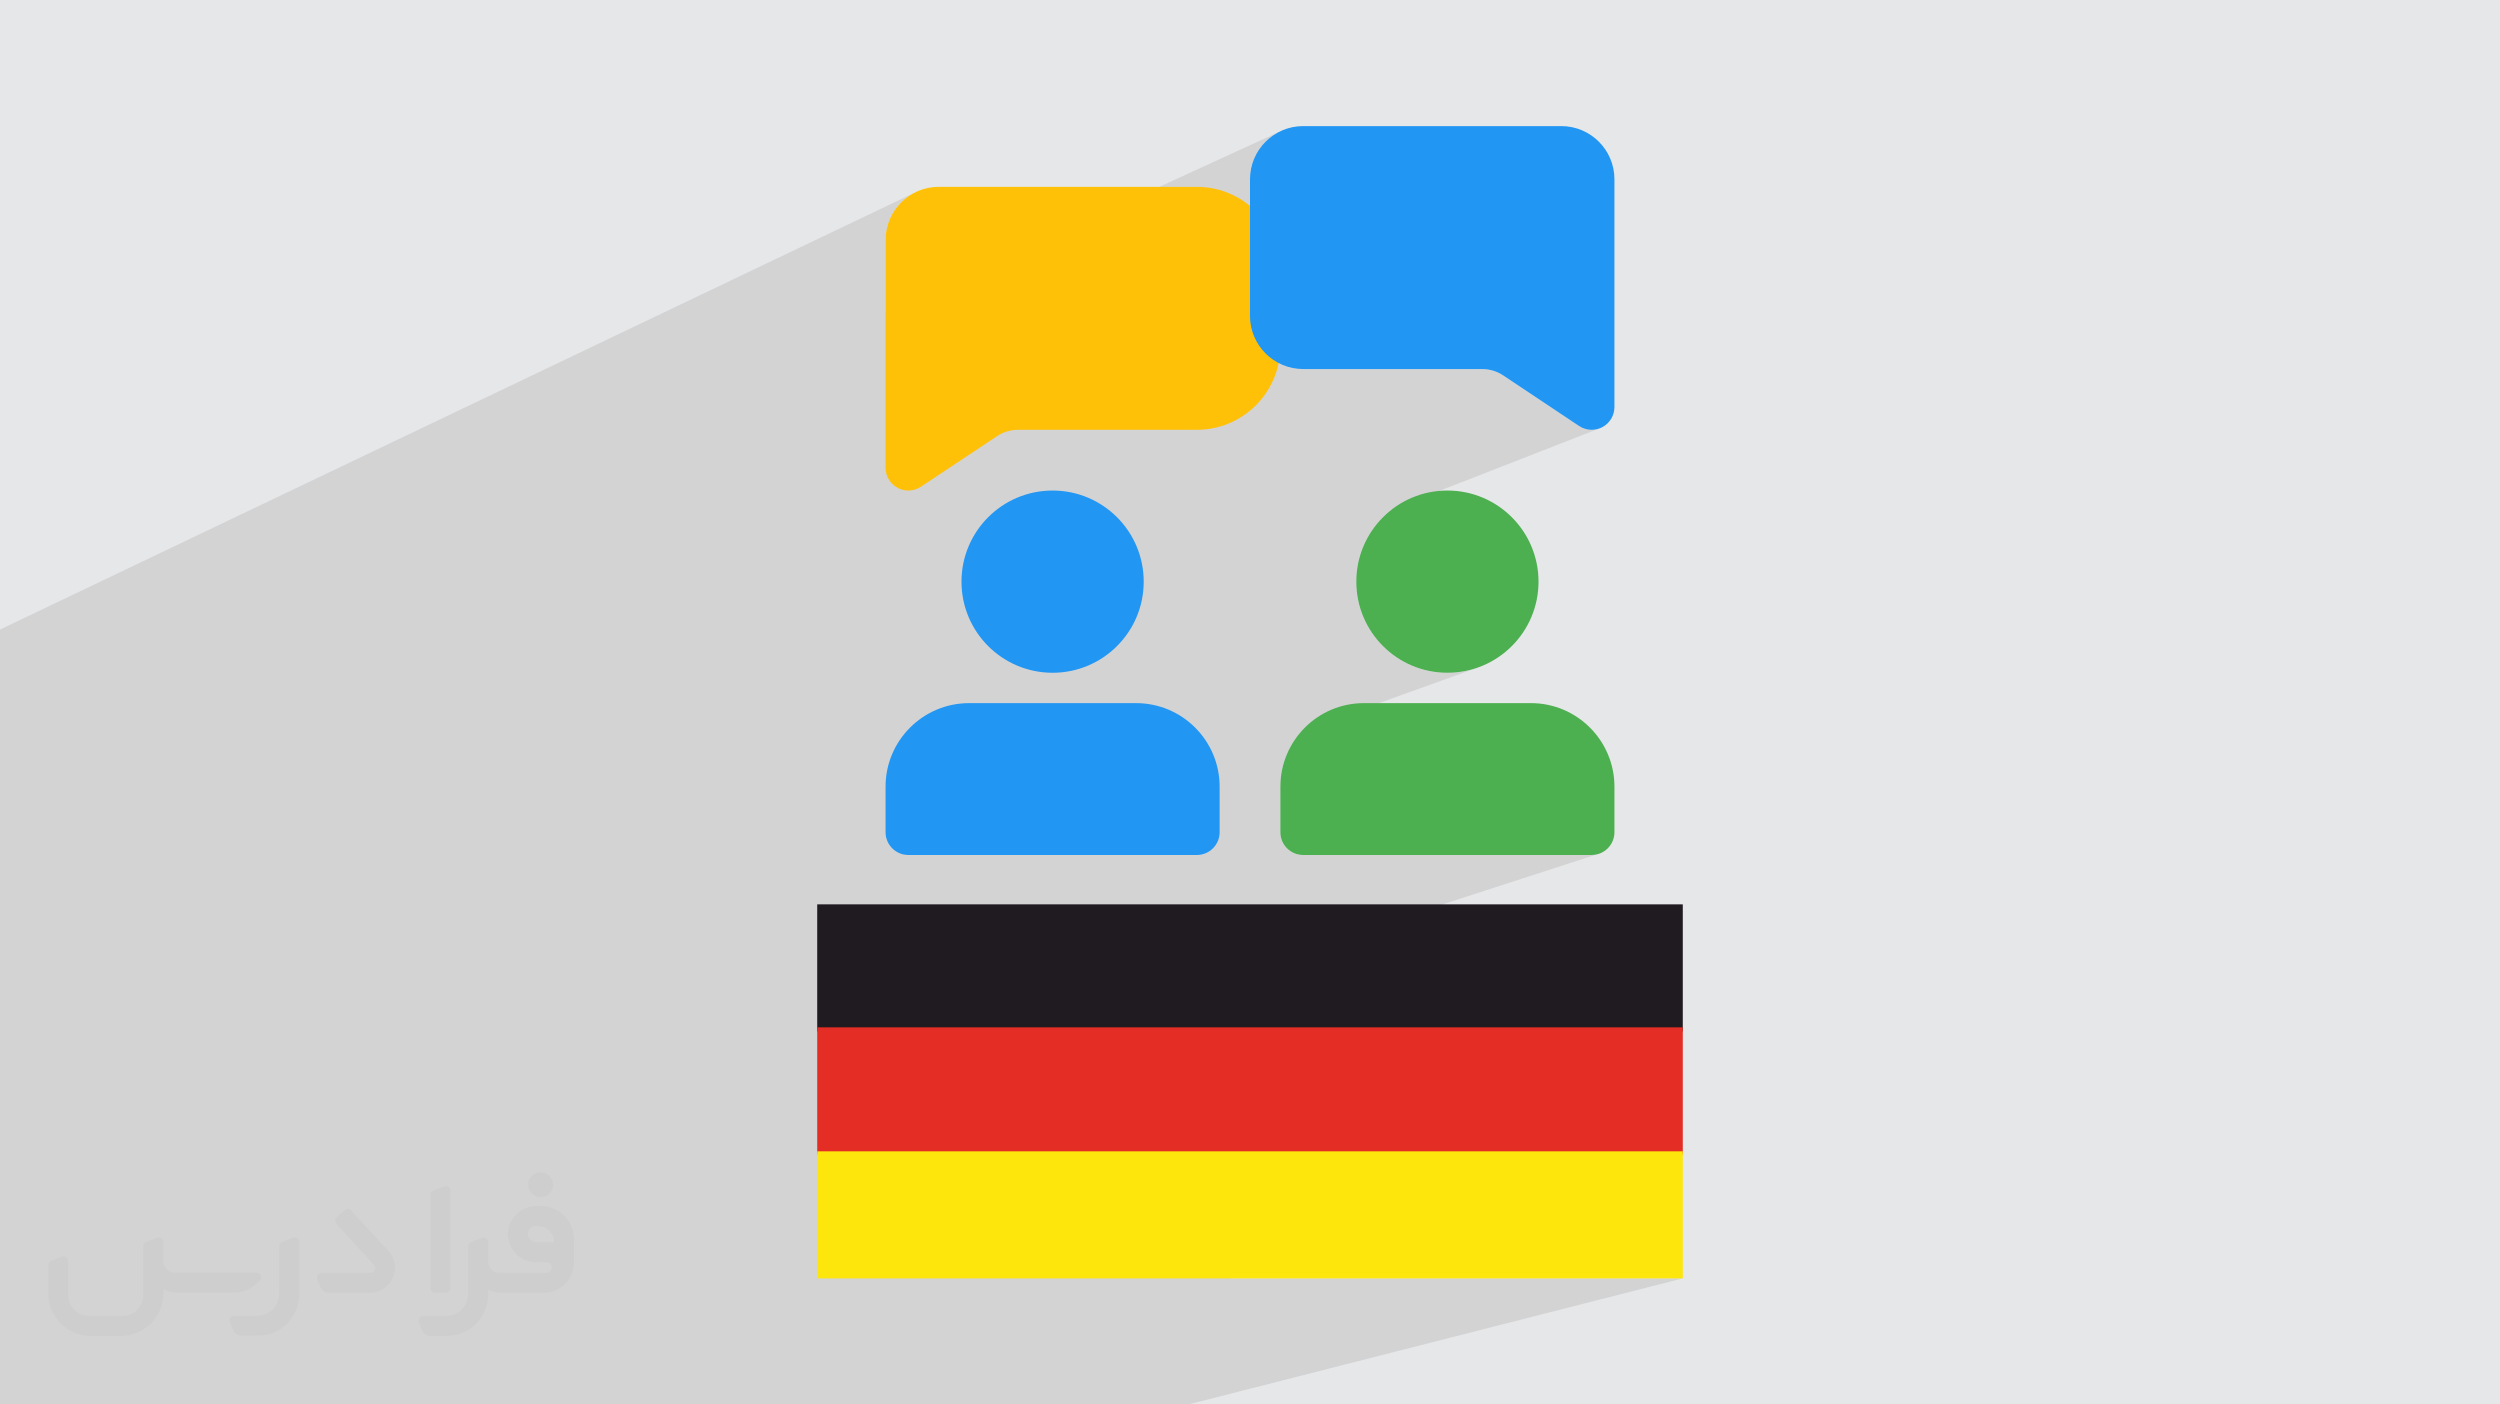
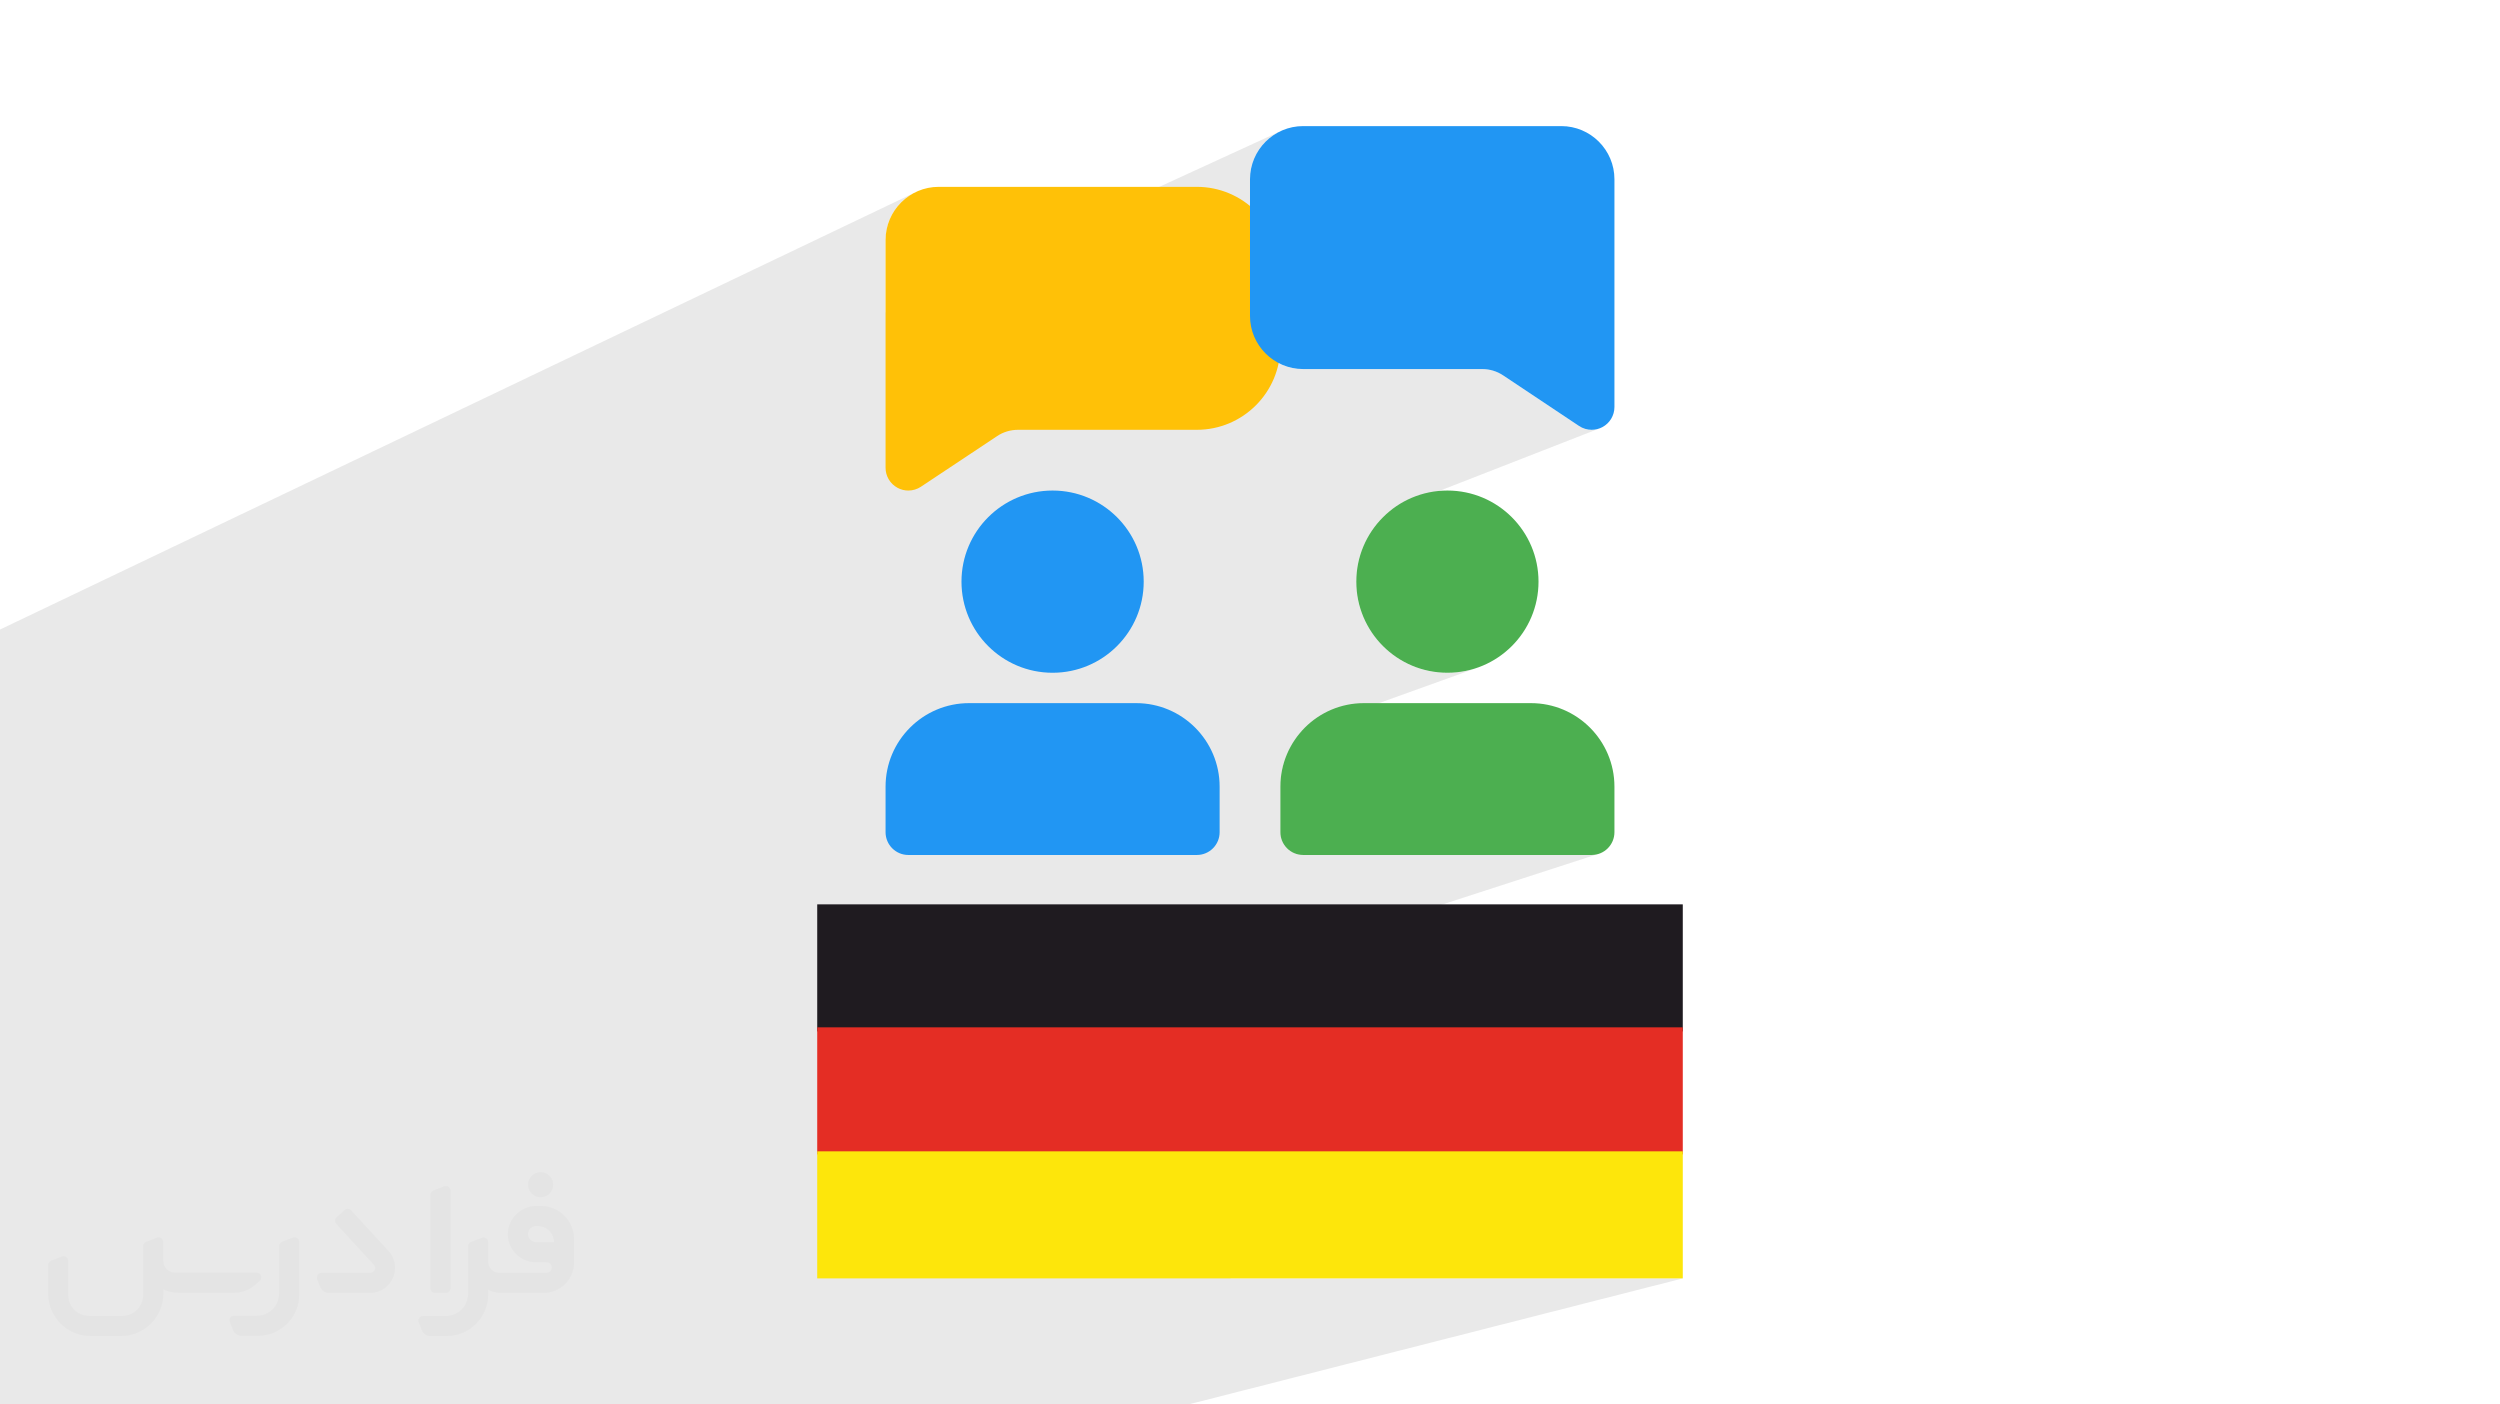
<svg xmlns="http://www.w3.org/2000/svg" xml:space="preserve" width="94.192mm" height="52.917mm" version="1.0" style="shape-rendering:geometricPrecision; text-rendering:geometricPrecision; image-rendering:optimizeQuality; fill-rule:evenodd; clip-rule:evenodd" viewBox="0 0 9404.92 5283.66">
  <defs>
    <style type="text/css">
   
    .fil6 {fill:#1F1B20}
    .fil7 {fill:#E42D24}
    .fil8 {fill:#FDE60B}
    .fil4 {fill:#2196F3;fill-rule:nonzero}
    .fil5 {fill:#4CAF50;fill-rule:nonzero}
    .fil3 {fill:#FFC107;fill-rule:nonzero}
    .fil2 {fill:#373435;fill-rule:nonzero;fill-opacity:0.031}
    .fil1 {fill:#2B2A29;fill-opacity:0.102}
    .fil0 {fill:#E6E7E8}
   
  </style>
  </defs>
  <g id="Layer_x0020_1">
-     <polygon class="fil0" points="-0,0 9404.92,0 9404.92,5283.66 -0,5283.66 " />
    <path class="fil1" d="M-0 4904.95l0 13.13 0 365.58 64.38 0 31.35 0 1364.78 0 76.75 0 1358.88 0 1573.63 0 1860.77 -474.39 -1702.75 0 1702.75 -466.47 -1580.04 0 1580.04 -462.65 -2377.43 0 2067.98 -670.48 -16.08 5 -17.26 1.74 -1085.38 0 -17.26 -1.74 -16.08 -5 -14.56 -7.9 -12.68 -10.47 -10.46 -12.68 -7.9 -14.56 -5 -16.08 -1.74 -17.26 0 -171.37 1.63 -32.09 4.76 -31.17 7.75 -30.09 10.58 -28.85 13.24 -27.47 15.75 -25.9 18.1 -24.19 9.12 -10.02 665.29 -239.45 -15.93 5.39 -16.27 4.61 -16.58 3.83 -16.87 3.01 -17.15 2.19 -17.41 1.32 -17.63 0.45 -17.63 -0.45 -17.41 -1.32 -17.15 -2.19 -16.87 -3.01 -16.58 -3.83 -16.27 -4.61 -15.93 -5.39 -15.56 -6.14 -15.19 -6.86 -14.78 -7.57 -14.36 -8.26 -13.9 -8.92 -13.44 -9.56 -12.95 -10.17 -12.44 -10.77 -11.9 -11.34 -11.34 -11.9 -10.77 -12.44 -10.17 -12.95 -9.56 -13.44 -8.92 -13.9 -8.26 -14.36 -7.57 -14.78 -6.86 -15.19 -6.14 -15.56 -5.39 -15.93 -4.61 -16.27 -3.83 -16.58 -3.01 -16.87 -2.19 -17.15 -1.32 -17.41 -0.45 -17.63 0.45 -17.63 1.32 -17.41 2.19 -17.15 3.01 -16.87 3.83 -16.58 4.61 -16.27 5.39 -15.93 6.14 -15.56 6.86 -15.19 7.57 -14.78 8.26 -14.35 8.92 -13.91 9.56 -13.44 10.17 -12.95 10.77 -12.43 11.34 -11.9 11.9 -11.35 12.44 -10.77 9.11 -7.16 755.88 -294.97 3378.8 3662.13 -3378.8 -3662.13 26.45 -10.32 -5 1.76 -5.06 1.42 -5.12 1.11 -5.16 0.78 -5.18 0.47 -5.19 0.16 -6.24 -0.23 -6.2 -0.67 -6.13 -1.13 -6.05 -1.58 -5.94 -2.02 -5.81 -2.48 -5.66 -2.93 -5.49 -3.37 -285.17 -190.11 -9 -5.56 -9.32 -4.84 -9.62 -4.11 -9.86 -3.39 -10.09 -2.65 -10.28 -1.91 -10.43 -1.15 -10.57 -0.38 -673.51 0 -20.41 -1.04 -19.83 -3.04 -19.15 -4.93 -18.36 -6.73 -17.47 -8.43 -16.49 -10.02 -15.4 -11.52 -14.2 -12.91 -12.92 -14.21 -11.51 -15.4 -10.03 -16.49 -8.43 -17.47 -6.73 -18.36 -4.93 -19.14 -3.04 -19.83 -1.04 -20.42 0 -514.12 1.04 -20.42 3.04 -19.83 4.93 -19.14 6.73 -18.36 8.43 -17.47 10.03 -16.49 11.51 -15.4 12.92 -14.21 14.2 -12.91 15.4 -11.52 16.49 -10.02 17.47 -8.43 -1493.18 685.6 0 -272.9 1.04 -20.42 3.04 -19.83 4.93 -19.14 6.73 -18.36 8.43 -17.47 10.02 -16.49 11.52 -15.4 12.91 -14.21 14.21 -12.91 15.4 -11.52 16.49 -10.02 17.47 -8.43 -3453.64 1649.68 0 106.38 0 724.32 0 49.52 0 10.3 0 20.38 0 23.12 0 6.22 0 160.22 0 21.37 0 12.93 0 528.01 0 44.4 0 137.59 0 144.86 0 98.72 0 52.47 0 263.37 0 3.82 0 128.62zm635.62 -678.98l0.01 0 -635.63 230.7 635.62 -230.7z" />
    <g id="_2931363449024">
      <path class="fil2" d="M1125.4 4672.59l0 197.03c0,20.41 -3.74,40.82 -11.66,59.56 -7.92,18.74 -19.16,36.25 -33.74,50.4 -14.58,14.58 -31.65,25.82 -50.4,33.74 -18.74,7.92 -39.15,11.66 -59.56,11.66l-60.82 0c-7.08,0 -14.16,-2.08 -19.99,-6.25 -5.83,-4.16 -10.41,-9.58 -12.92,-16.25l-11.24 -29.16c-0.83,-2.5 -1.25,-5.41 -1.25,-8.33 0,-2.92 1.25,-5.42 2.92,-7.92 1.67,-2.5 3.74,-4.16 6.25,-5.41 2.5,-1.25 5.41,-2.09 7.91,-1.67l86.23 0c22.08,0 42.91,-8.75 58.73,-24.57 15.41,-15.42 24.15,-36.65 24.15,-58.73l0 -179.12c0,-3.33 1.26,-6.66 3.33,-9.58 2.09,-2.92 5,-5 7.92,-6.25l40.82 -15.83c2.5,-0.84 5.41,-1.25 8.33,-0.84 2.92,0.42 5.42,1.26 7.5,2.92 2.09,1.67 4.17,3.75 5.42,6.25 1.25,2.92 2.08,5.83 2.08,8.33z" />
      <path class="fil2" d="M2033.88 4536.8l-15 0c-59.57,0 -109.13,48.73 -108.31,107.88 0.42,27.5 12.08,54.16 31.66,73.32 19.57,19.57 46.23,30.4 74.14,30.4l39.57 0c5.42,0 10.41,2.08 14.17,5.83 3.74,3.74 5.83,8.75 5.83,14.16 0,5.42 -2.09,10.41 -5.83,14.17 -3.75,3.74 -8.75,5.83 -14.17,5.83l-179.11 0c-10.83,0 -20.83,-4.58 -28.33,-12.08 -7.5,-7.5 -11.66,-17.91 -12.08,-28.33l0 -74.98c0,-2.92 -0.83,-5.41 -2.08,-7.92 -1.25,-2.5 -3.33,-4.57 -5.42,-6.24 -2.08,-1.67 -4.99,-2.51 -7.5,-2.92 -2.92,-0.42 -5.41,0 -8.33,0.83l-41.24 15.83c-2.92,1.25 -5.83,3.33 -7.92,6.25 -2.08,2.92 -2.92,6.25 -2.92,9.58l0 179.12c0,22.08 -8.75,43.32 -24.15,58.73 -15.42,15.42 -36.65,24.57 -58.73,24.57l-86.64 0.01c-2.92,0 -5.42,0.83 -7.92,2.08 -2.5,1.25 -4.58,3.33 -6.25,5.42 -1.66,2.5 -2.5,4.99 -2.92,7.5 -0.41,2.92 0,5.41 1.26,8.33l11.24 29.16c2.5,6.67 7.08,12.5 12.91,16.66 5.83,4.16 12.91,6.25 20,5.83l60.81 0c41.24,0 80.81,-16.25 109.97,-45.82 29.16,-29.16 45.81,-68.74 45.81,-109.97l0 -18.32c15.84,7.91 33.33,12.08 50.82,12.08l157.03 0c30.41,0 59.99,-12.08 81.65,-33.74 21.66,-21.67 33.74,-50.82 33.74,-81.65l0 -85.81c0,-33.32 -13.33,-65.39 -36.65,-89.14 -23.74,-23.74 -55.82,-36.65 -89.14,-36.65zm50.39 136.2l-66.64 0c-7.92,0 -15.42,-2.5 -21.25,-7.91 -5.83,-5.42 -9.59,-12.5 -10.41,-20.42 0,-4.16 0.42,-8.75 2.08,-12.91 1.67,-4.16 3.75,-7.91 6.67,-10.82 5.83,-5.42 13.75,-8.76 21.66,-8.76l7.09 0c16.25,0 31.65,6.25 42.9,17.91 11.66,11.25 17.91,26.66 17.91,42.91z" />
      <path class="fil2" d="M1694.39 4478.9l0 367.39c0,2.08 -0.42,4.57 -1.25,6.66 -0.84,2.09 -2.09,4.16 -3.75,5.83 -1.67,1.67 -3.33,2.92 -5.41,3.74 -2.09,0.84 -4.16,1.26 -6.67,1.26l-40.82 0c-2.08,0 -4.58,-0.42 -6.66,-1.26 -2.09,-0.83 -4.16,-2.08 -5.42,-3.74 -1.66,-1.67 -2.92,-3.74 -3.74,-5.83 -0.83,-2.09 -1.25,-4.58 -1.25,-6.66l0 -351.57c0,-3.32 0.83,-6.66 2.92,-9.58 2.08,-2.92 4.58,-5 7.91,-6.25l40.83 -15.83c2.5,-0.84 5.41,-1.25 8.33,-1.25 2.92,0.41 5.41,1.25 7.5,2.92 2.5,1.66 4.16,3.74 5.41,6.24 1.25,2.09 2.09,5 2.09,7.92z" />
      <path class="fil2" d="M1391.56 4863.79l-153.7 0c-7.08,0 -14.17,-2.09 -20,-6.25 -5.83,-4.16 -10.41,-9.99 -13.33,-16.66l-11.24 -28.74c-0.83,-2.51 -1.25,-5.42 -0.83,-8.34 0.41,-2.92 1.25,-5.41 2.92,-7.91 1.66,-2.51 3.74,-4.16 6.24,-5.42 2.51,-1.25 5.42,-2.08 7.92,-2.08l184.11 0c3.33,0 6.66,-1.25 9.58,-2.92 2.93,-2.09 5,-4.58 6.67,-7.92 1.25,-3.33 1.67,-6.66 1.25,-9.99 -0.42,-3.33 -2.08,-6.67 -4.16,-9.17l-141.63 -154.12c-2.92,-3.33 -4.58,-7.92 -4.58,-12.5 0,-4.58 2.09,-8.75 5.83,-12.08l29.58 -27.49c3.33,-2.92 7.92,-4.58 12.5,-4.58 4.58,0.42 8.75,2.09 12.08,5.83l140.37 152.87c55.41,59.57 12.5,157.46 -69.56,157.46z" />
      <path class="fil2" d="M977.53 4817.97l-20 17.07c-20.83,17.91 -47.49,27.91 -74.98,27.91l-211.19 0c-19.57,0 -39.15,-4.16 -57.06,-12.49l0 16.25c0,20.82 -4.16,41.65 -12.08,60.81 -7.91,19.16 -19.57,36.65 -34.57,51.65 -14.58,14.58 -32.07,26.24 -51.65,34.58 -19.16,7.91 -39.99,12.07 -60.82,12.07l-114.55 0.01c-20.83,0 -41.66,-4.17 -60.82,-12.08 -19.16,-7.92 -36.65,-19.58 -51.65,-34.58 -14.58,-14.58 -26.24,-32.07 -34.57,-51.65 -7.92,-19.16 -12.08,-39.98 -12.08,-60.81l0 -107.89c0,-3.33 1.25,-6.66 2.92,-9.58 2.09,-2.92 4.58,-5 7.92,-6.25l40.82 -15.83c2.5,-0.84 5.41,-1.26 8.33,-0.84 2.92,0.42 5.42,1.25 7.5,2.92 2.09,1.67 4.16,3.75 5.42,6.25 1.25,2.5 2.08,5 2.08,7.92l0 128.71c0,20.83 8.34,40.82 22.92,55.41 14.58,14.58 34.57,22.91 55.4,22.91l125.79 0c20.83,0 40.41,-8.34 54.99,-22.92 14.58,-14.58 22.92,-34.57 22.92,-55.4l0 -184.11c0,-3.33 1.25,-6.67 2.92,-9.59 2.08,-2.92 4.57,-4.99 7.91,-6.24l40.82 -15.84c2.51,-0.83 5.42,-1.25 8.34,-0.83 2.92,0.42 5.41,1.25 7.91,2.92 2.51,1.67 4.17,3.74 5.42,6.25 1.25,2.5 2.08,5.41 2.08,7.91l0 70.4c0,11.66 4.58,23.32 12.92,31.65 8.33,8.34 19.57,13.33 31.65,13.33l307.4 0c3.33,0 7.09,0.84 9.59,2.92 2.92,2.09 5,5 6.25,7.92 1.25,3.33 1.25,6.66 0.41,10.41 0,3.74 -2.08,6.66 -4.57,8.75z" />
      <path class="fil2" d="M2033.88 4503.89c25.82,0 47.07,-21.25 47.07,-47.07 0,-25.83 -21.25,-47.07 -47.07,-47.07 -25.83,0 -47.08,21.24 -47.08,47.07 0,25.82 21.25,47.07 47.08,47.07z" />
    </g>
    <g id="_2931363449696">
      <path class="fil3" d="M3417.15 1845.41c-13.94,0 -27.77,-3.31 -40.45,-10.17 -27.88,-14.97 -45.24,-43.98 -45.24,-75.52l0 -856.87c0,-110.25 89.68,-199.94 199.94,-199.94l971.12 0c173.32,0 314.19,140.87 314.19,314.18l0 285.63c0,173.32 -140.88,314.18 -314.19,314.18l-672.93 0c-28.22,0 -55.99,8.46 -78.49,23.76l-286.65 190.45c-14.17,9.49 -30.73,14.29 -47.3,14.29z" />
      <path class="fil4" d="M5987.76 1616.9c-16.68,0 -33.13,-4.8 -47.53,-14.4l-285.17 -190.11c-23.53,-15.77 -50.84,-23.99 -79.17,-23.99l-673.51 0c-110.24,0 -199.94,-89.68 -199.94,-199.94l0 -514.12c0,-110.25 89.69,-199.94 199.94,-199.94l971.13 0c110.25,0 199.94,89.68 199.94,199.94l0 856.87c0,31.53 -17.36,60.67 -45.24,75.53 -12.68,6.85 -26.62,10.16 -40.45,10.16l0 0z" />
      <circle class="fil4" cx="3959.83" cy="2188.15" r="342.75" />
      <circle class="fil5" cx="5445.08" cy="2188.15" r="342.75" />
      <path class="fil4" d="M4274.02 2645.16l-628.38 0c-173.32,0 -314.18,140.87 -314.18,314.18l0 171.37c0,47.3 38.39,85.69 85.69,85.69l1085.37 0c47.3,0 85.69,-38.39 85.69,-85.69l0 -171.37c0,-173.32 -140.87,-314.18 -314.18,-314.18z" />
      <path class="fil5" d="M5759.26 2645.16l-628.37 0c-173.32,0 -314.18,140.87 -314.18,314.18l0 171.37c0,47.3 38.38,85.69 85.68,85.69l1085.38 0c47.3,0 85.69,-38.39 85.69,-85.69l0 -171.37c0,-173.32 -140.88,-314.18 -314.19,-314.18z" />
      <rect class="fil6" x="3074.36" y="3402.15" width="3256.2" height="478" />
      <rect class="fil7" x="3074.36" y="3864.79" width="3256.2" height="478" />
      <rect class="fil8" x="3074.36" y="4331.27" width="3256.2" height="478" />
    </g>
  </g>
</svg>